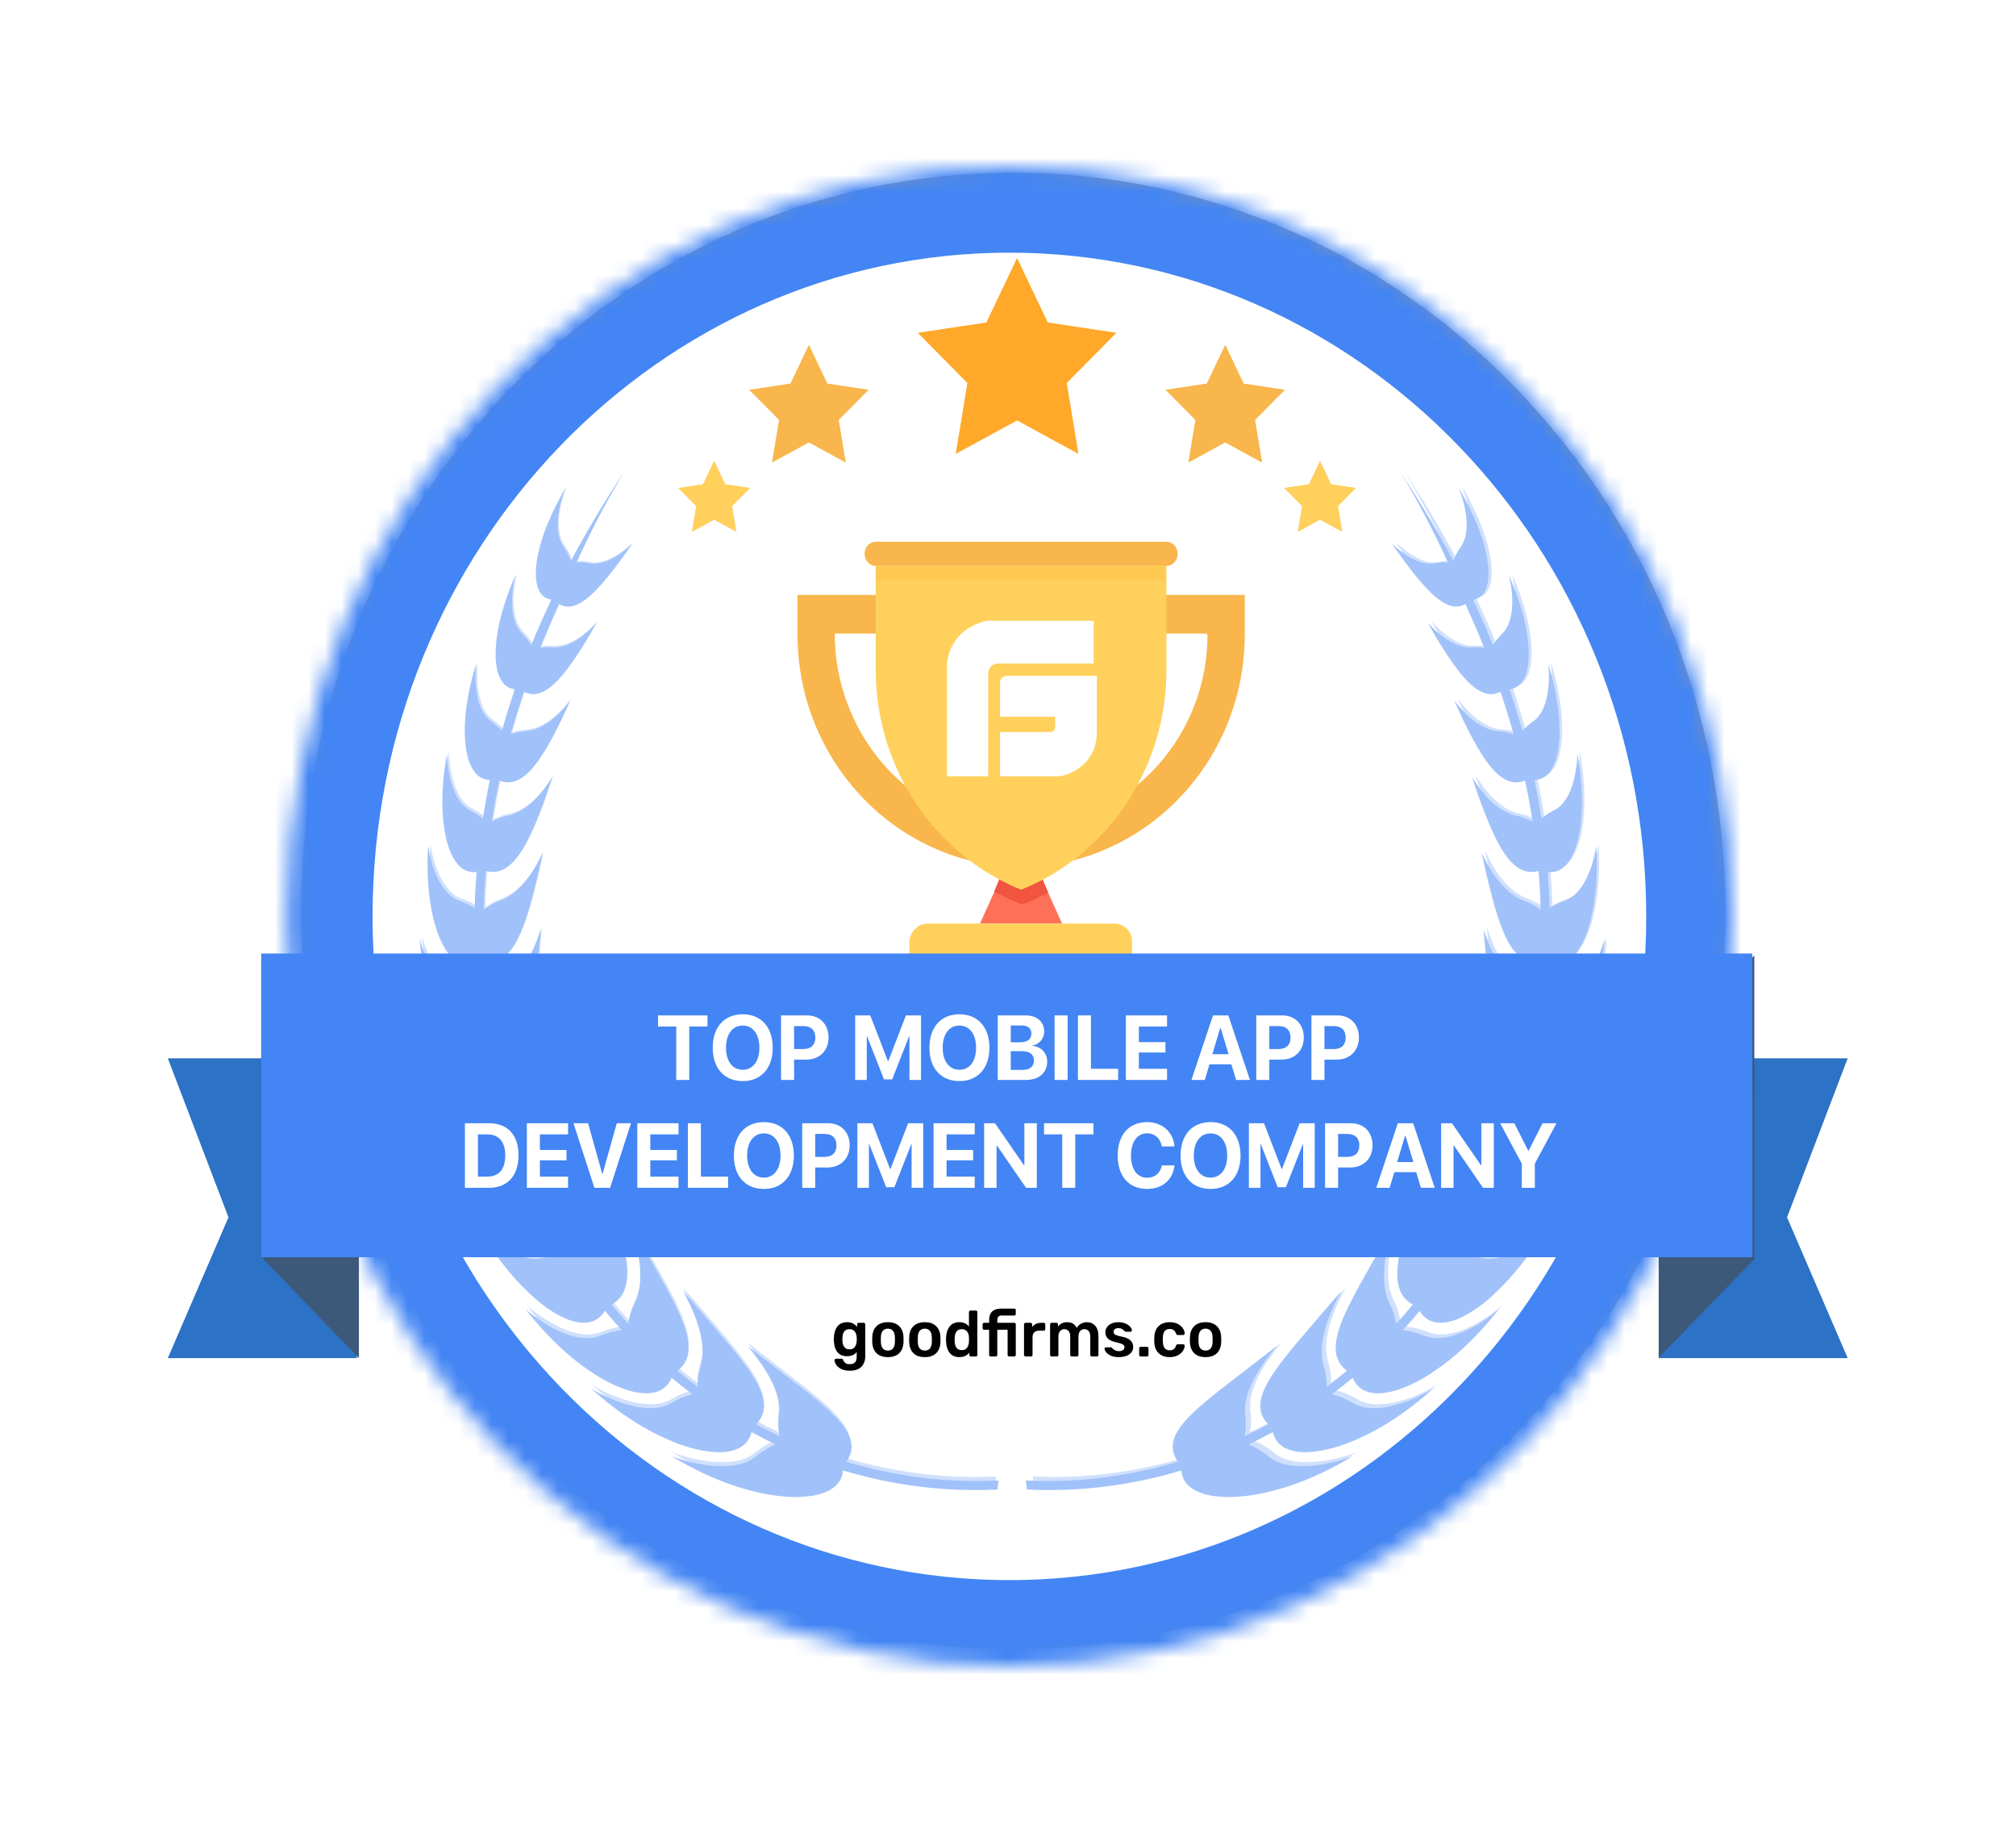
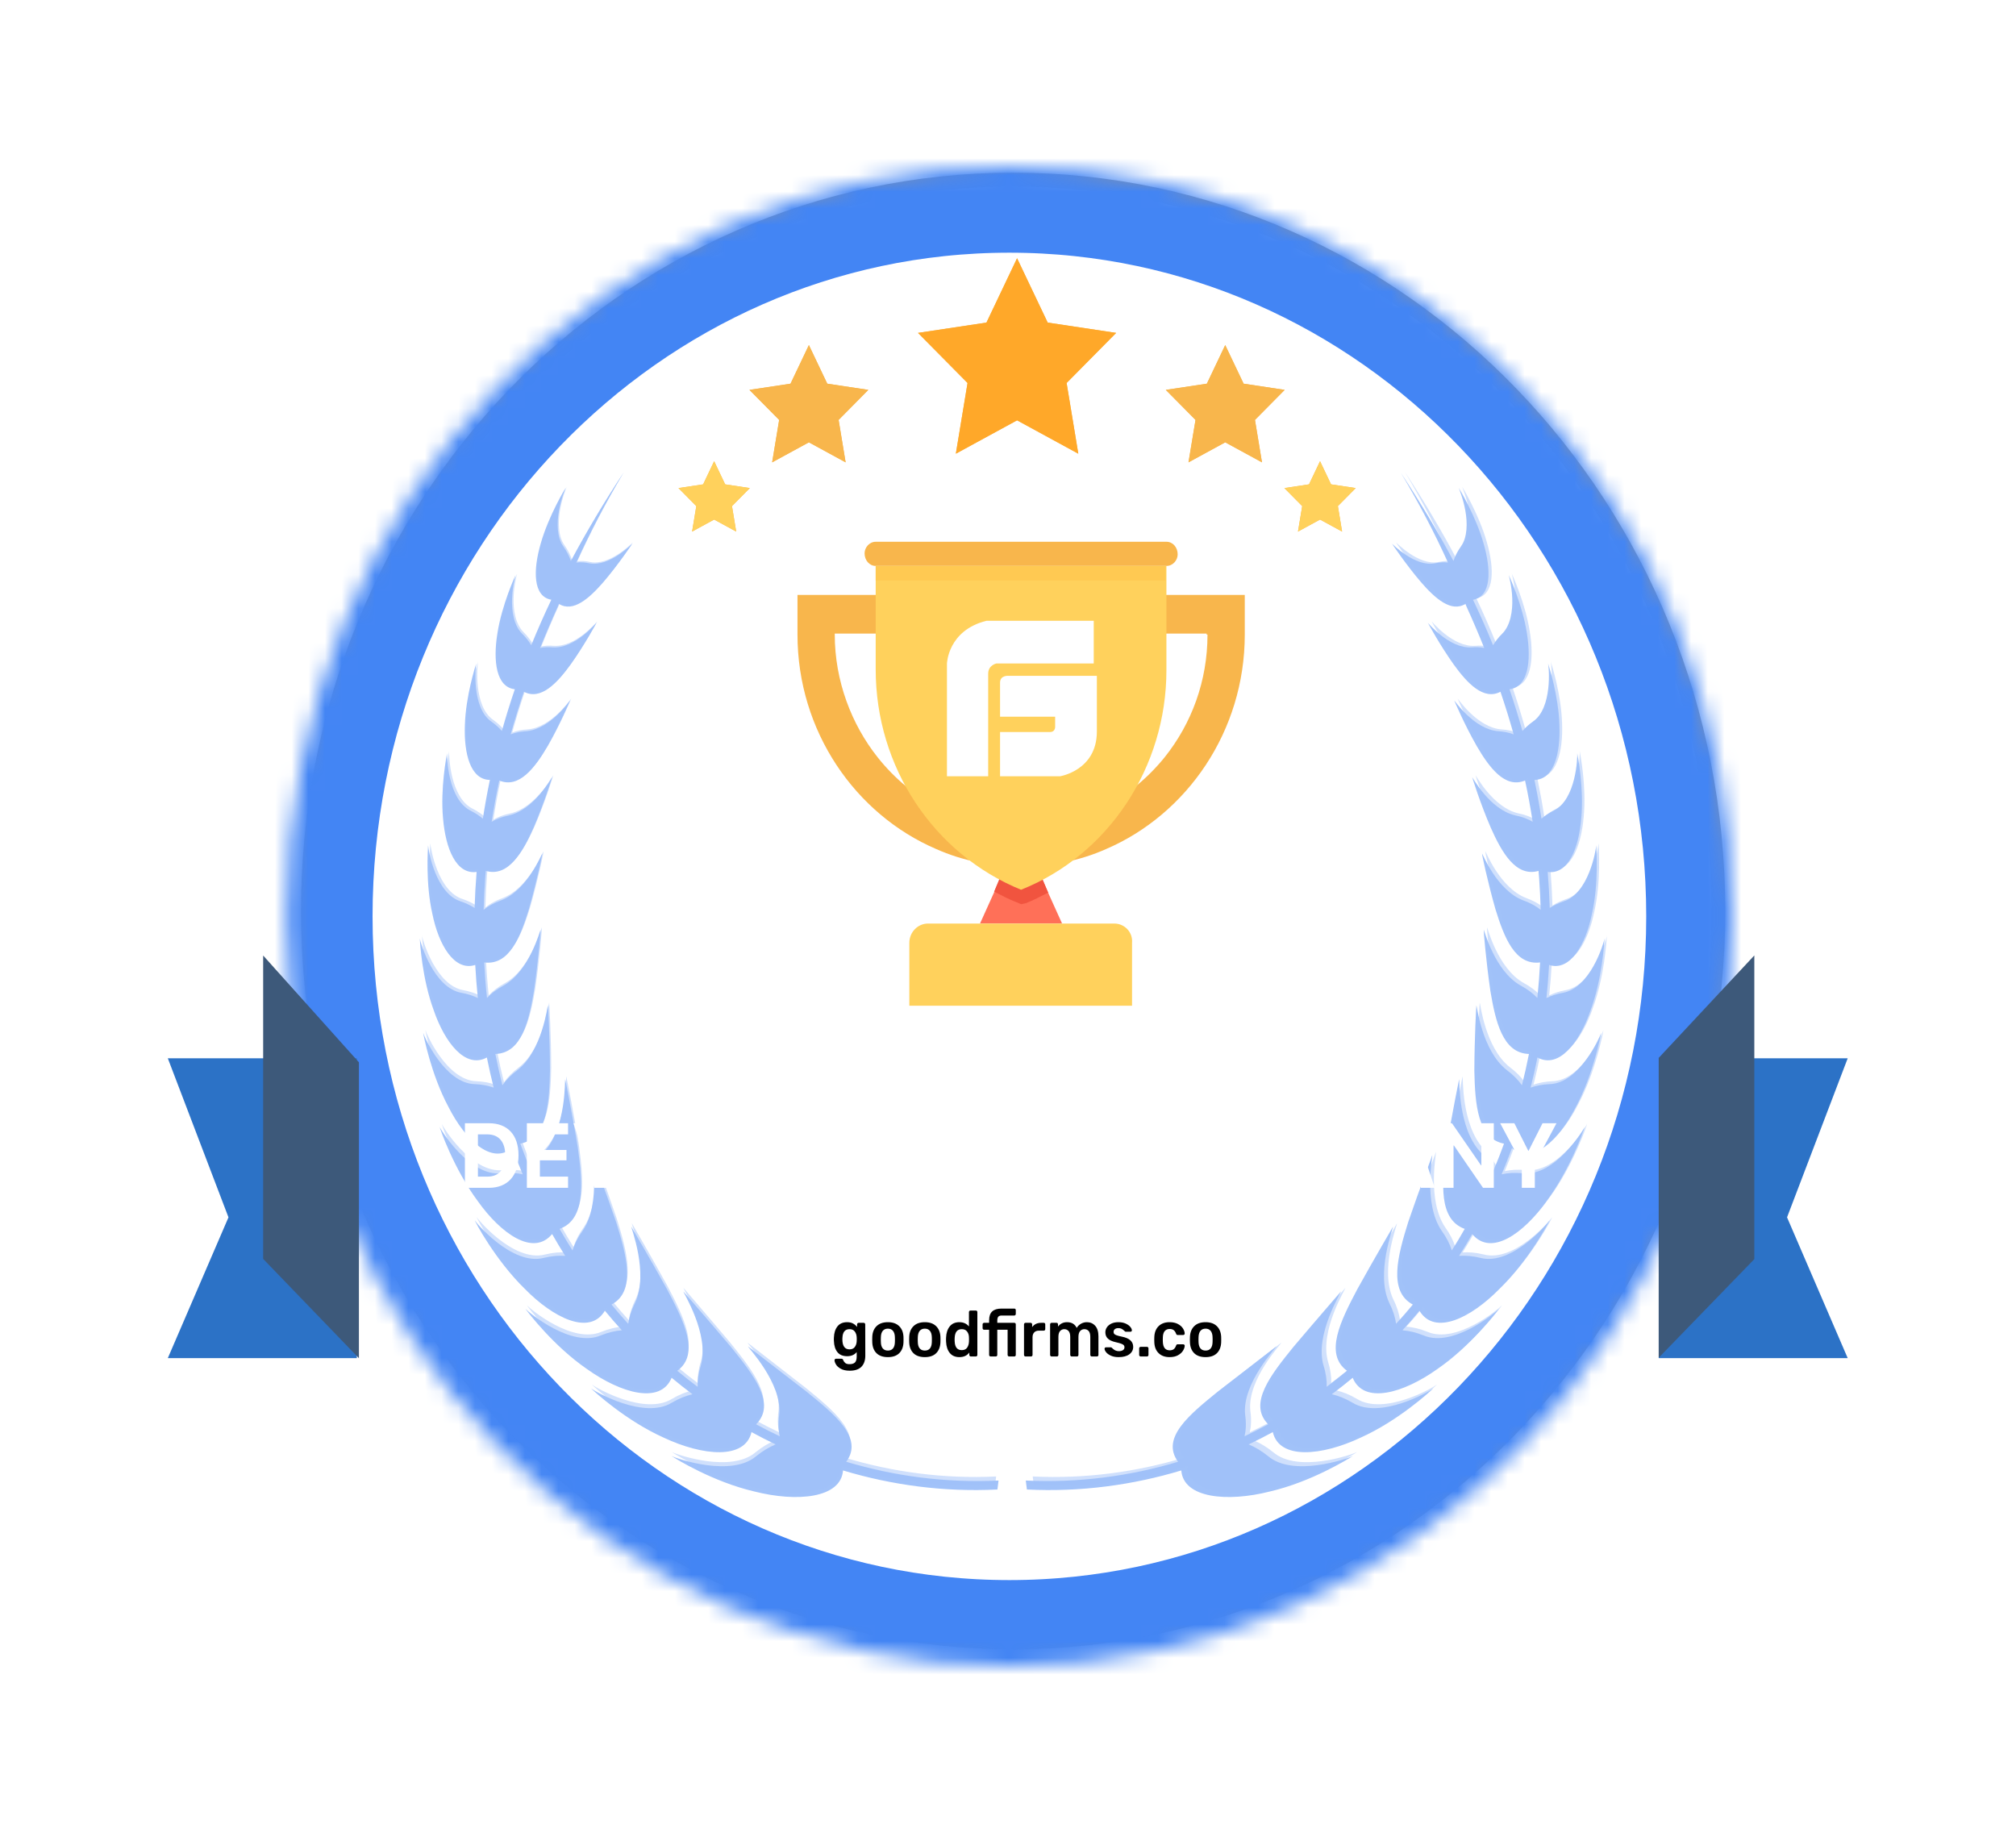
<svg xmlns="http://www.w3.org/2000/svg" width="121" height="110" viewBox="0 0 121 110" fill="none">
  <g filter="url(#filter0_d_1327_6591)">
    <path fill-rule="evenodd" clip-rule="evenodd" d="M55.808 93.572C79.182 93.572 98.132 73.919 98.132 49.677C98.132 25.434 79.182 5.781 55.808 5.781C32.434 5.781 13.484 25.434 13.484 49.677C13.484 73.919 32.434 93.572 55.808 93.572Z" fill="white" stroke="#979797" stroke-width="0.833" />
    <path fill-rule="evenodd" clip-rule="evenodd" d="M55.541 91.74C77.737 91.74 95.731 73.078 95.731 50.057C95.731 27.037 77.737 8.375 55.541 8.375C33.345 8.375 15.352 27.037 15.352 50.057C15.352 73.078 33.345 91.74 55.541 91.74Z" stroke="#4385F4" stroke-width="1.667" stroke-dasharray="2.5 2.5" />
    <mask id="mask0_1327_6591" style="mask-type:alpha" maskUnits="userSpaceOnUse" x="12" y="5" width="87" height="90">
      <path d="M12.195 50C12.195 74.853 31.621 95 55.584 95C79.546 95 98.972 74.853 98.972 50C98.972 25.147 79.546 5 55.584 5C31.621 5 12.195 25.147 12.195 50Z" fill="white" />
    </mask>
    <g mask="url(#mask0_1327_6591)">
      <path fill-rule="evenodd" clip-rule="evenodd" d="M55.584 95C79.547 95 98.972 74.853 98.972 50C98.972 25.147 79.547 5 55.584 5C31.621 5 12.195 25.147 12.195 50C12.195 74.853 31.621 95 55.584 95V95Z" stroke="#4385F4" stroke-width="10.332" />
    </g>
    <path fill-rule="evenodd" clip-rule="evenodd" d="M58.744 50.425H53.822L54.661 48.568L55.388 46.828H57.178L57.905 48.568L58.744 50.425Z" fill="#FF7058" />
    <path fill-rule="evenodd" clip-rule="evenodd" d="M61.882 50.43H50.697C50.082 50.43 49.578 50.951 49.578 51.589V55.36H62.945V51.589C63.001 50.951 62.498 50.43 61.882 50.43Z" fill="#FFD15C" />
    <path fill-rule="evenodd" clip-rule="evenodd" d="M57.912 48.571C57.464 48.804 57.017 49.035 56.569 49.21L56.29 49.268L56.011 49.152C55.562 48.977 55.115 48.746 54.668 48.513L55.395 46.773H57.129L57.912 48.571Z" fill="#F1543F" />
    <path fill-rule="evenodd" clip-rule="evenodd" d="M67.474 33.084C67.474 35.868 66.523 38.421 64.901 40.451C62.832 43.003 59.756 44.686 56.288 44.686C52.821 44.686 49.744 43.062 47.675 40.451C46.109 38.479 45.102 35.868 45.102 33.084V33.026H67.418V33.084H67.474ZM42.865 30.706V33.084C42.865 38.885 46.333 43.874 51.199 45.962C52.764 46.658 54.498 47.006 56.288 47.006C58.078 47.006 59.812 46.658 61.378 45.962C66.243 43.874 69.711 38.885 69.711 33.084V30.706H42.865ZM65.013 27.516H47.563C47.172 27.516 46.892 27.864 46.892 28.212C46.892 28.618 47.172 28.966 47.563 28.966H65.013C65.404 28.966 65.684 28.618 65.684 28.27C65.684 27.864 65.404 27.516 65.013 27.516Z" fill="#F8B64C" />
    <path fill-rule="evenodd" clip-rule="evenodd" d="M65.008 28.969V35.233C65.008 41.034 61.541 46.313 56.283 48.401C51.026 46.255 47.559 41.034 47.559 35.176V28.969H65.008Z" fill="#FFD15C" />
    <path fill-rule="evenodd" clip-rule="evenodd" d="M47.559 29.839H64.953V28.969H47.559V29.839Z" fill="#FFC952" />
    <path fill-rule="evenodd" clip-rule="evenodd" d="M60.646 32.258H54.212C51.885 32.831 51.836 34.831 51.836 34.831V41.589H54.311V35.436C54.311 34.913 54.806 34.821 54.806 34.821H60.646V32.258ZM55.524 35.564C55.524 35.564 55.023 35.513 55.023 35.973V38.015H58.329V38.628C58.329 38.628 58.339 38.934 58.028 38.934H55.023V41.589H58.629C58.629 41.589 60.814 41.242 60.834 38.934V35.564H55.524Z" fill="white" />
    <g opacity="0.5">
      <path fill-rule="evenodd" clip-rule="evenodd" d="M23.873 34.848C23.876 34.841 23.878 34.836 23.878 34.836C23.877 34.836 23.875 34.841 23.873 34.848ZM21.83 40.358C21.832 40.35 21.832 40.346 21.833 40.346C21.832 40.346 21.831 40.351 21.83 40.358ZM21.014 45.465C21.015 45.442 21.015 45.43 21.014 45.432C21.012 45.433 21.012 45.444 21.014 45.465ZM20.197 50.962C20.196 50.948 20.196 50.941 20.196 50.943C20.195 50.943 20.195 50.95 20.197 50.962ZM20.605 56.885C20.604 56.879 20.604 56.875 20.605 56.876C20.604 56.877 20.604 56.88 20.605 56.885ZM21.422 62.389C21.422 62.388 21.421 62.386 21.422 62.386C21.421 62.387 21.421 62.388 21.422 62.389ZM26.751 73.006C26.74 72.99 26.734 72.983 26.734 72.983C26.732 72.984 26.739 72.993 26.751 73.006ZM30.846 78.092C30.829 78.077 30.82 78.069 30.821 78.069C30.82 78.071 30.828 78.079 30.846 78.092ZM35.35 82.329C35.327 82.315 35.316 82.307 35.316 82.307C35.314 82.31 35.326 82.318 35.35 82.329Z" fill="#4385F4" />
      <path fill-rule="evenodd" clip-rule="evenodd" d="M54.932 83.859C51.754 84.011 48.672 83.594 45.79 82.732C46.851 81.308 45.097 79.894 43.417 78.53C41.658 77.172 39.896 75.814 39.895 75.81C39.857 75.842 41.969 78.019 41.766 79.915C41.696 80.402 41.715 80.829 41.8 81.201C41.319 80.974 40.845 80.734 40.38 80.483C41.616 79.258 40.216 77.506 38.874 75.844C37.453 74.166 36.02 72.519 36.019 72.515C35.978 72.538 37.595 75.074 37.066 76.942C36.915 77.415 36.857 77.846 36.872 78.233C36.455 77.922 36.047 77.603 35.651 77.273C37.04 76.259 36.026 74.259 35.039 72.384C33.983 70.477 32.892 68.626 32.891 68.623C32.851 68.636 33.955 71.407 33.119 73.189C32.889 73.64 32.759 74.062 32.706 74.453C32.361 74.075 32.026 73.689 31.703 73.297C33.189 72.505 32.609 70.364 31.978 68.341C31.277 66.282 30.524 64.349 30.532 64.32C30.493 64.324 31.094 67.215 29.977 68.859C29.678 69.27 29.479 69.669 29.361 70.048C29.093 69.623 28.835 69.192 28.587 68.756C30.17 68.186 29.967 65.991 29.686 63.914C29.345 61.791 28.924 59.793 28.924 59.77C28.888 59.768 29.013 62.68 27.648 64.139C27.288 64.501 27.029 64.865 26.85 65.222C26.726 64.927 26.605 64.631 26.49 64.333C26.4 64.103 26.314 63.872 26.23 63.64C27.823 63.333 27.966 61.254 28.01 59.279C28.004 57.264 27.895 55.359 27.886 55.34C27.856 55.332 27.565 58.044 26.069 59.218C25.673 59.511 25.373 59.822 25.153 60.135C24.996 59.511 24.856 58.885 24.732 58.257C26.313 58.212 26.74 56.296 27.049 54.462C27.316 52.6 27.462 50.823 27.446 50.803C27.421 50.794 26.802 53.261 25.237 54.146C24.812 54.372 24.481 54.627 24.229 54.896C24.154 54.186 24.099 53.474 24.063 52.764C25.578 52.952 26.223 51.239 26.741 49.574C27.218 47.89 27.567 46.254 27.544 46.231C27.524 46.222 26.66 48.432 25.08 49.036C24.646 49.19 24.3 49.385 24.028 49.606C24.045 48.973 24.076 48.341 24.121 47.713C24.131 47.564 24.144 47.416 24.156 47.269C25.522 47.662 26.373 46.139 27.026 44.673C27.668 43.188 28.139 41.651 28.14 41.646C28.123 41.637 27.081 43.6 25.538 43.942C25.125 44.025 24.785 44.157 24.509 44.32C24.637 43.492 24.789 42.667 24.965 41.845C26.166 42.348 27.114 41.065 27.863 39.783C28.616 38.468 29.215 37.047 29.217 37.041C29.201 37.035 28.032 38.778 26.569 38.887C26.213 38.908 25.908 38.974 25.649 39.075C25.889 38.222 26.153 37.37 26.443 36.518C27.46 37.053 28.44 35.997 29.244 34.888C30.077 33.721 30.794 32.393 30.796 32.387C30.782 32.383 29.512 33.945 28.164 33.855C27.887 33.831 27.639 33.846 27.416 33.89C27.748 33.063 28.103 32.235 28.481 31.405C28.501 31.351 28.523 31.296 28.545 31.242C29.39 31.781 30.367 30.915 31.207 29.946C32.105 28.899 32.945 27.642 32.949 27.635C32.933 27.635 31.568 29.057 30.359 28.806C30.077 28.744 29.821 28.734 29.592 28.763C30.391 27.003 31.32 25.216 32.412 23.391C31.235 25.178 30.19 26.932 29.264 28.667C29.172 28.389 29.026 28.095 28.81 27.79C28.422 27.252 28.415 26.381 28.552 25.64C28.681 24.899 28.952 24.288 28.944 24.287C28.943 24.286 27.929 25.944 27.458 27.607C26.98 29.246 26.993 30.804 28.089 30.996C27.655 31.908 27.255 32.817 26.885 33.725C26.751 33.499 26.573 33.267 26.34 33.034C25.84 32.544 25.704 31.671 25.735 30.915C25.758 30.161 25.949 29.522 25.941 29.522C25.941 29.52 25.119 31.285 24.852 33.026C24.584 34.69 24.784 36.239 25.899 36.368C25.616 37.2 25.357 38.034 25.122 38.872C24.958 38.682 24.753 38.494 24.5 38.313C23.301 37.497 23.539 35.014 23.583 34.825C23.53 34.983 22.954 36.781 22.902 38.522C22.837 40.236 23.237 41.796 24.403 41.809C24.401 41.815 24.4 41.822 24.398 41.828C24.24 42.593 24.1 43.362 23.981 44.136C23.785 43.969 23.549 43.81 23.264 43.664C21.885 42.997 21.813 40.408 21.835 40.213C21.8 40.377 21.423 42.306 21.592 44.128C21.744 45.918 22.372 47.5 23.605 47.332C23.548 48.051 23.507 48.771 23.485 49.494C23.252 49.344 22.976 49.209 22.648 49.098C21.149 48.62 20.717 46.059 20.694 45.736C20.68 46.014 20.539 48.036 20.95 49.845C21.322 51.694 22.263 53.322 23.524 52.914C23.559 53.576 23.611 54.238 23.68 54.9C23.405 54.766 23.082 54.658 22.702 54.587C21.038 54.304 20.239 51.591 20.195 51.329C20.207 51.561 20.335 53.752 21.033 55.638C21.692 57.564 22.936 59.174 24.221 58.468C24.343 59.072 24.479 59.675 24.631 60.276C24.308 60.161 23.931 60.087 23.493 60.067C21.678 60.017 20.438 57.165 20.4 56.99C20.418 57.142 20.875 59.496 21.914 61.431C22.913 63.402 24.501 64.947 25.75 63.898C25.944 64.429 26.152 64.957 26.373 65.48C26.004 65.398 25.581 65.371 25.098 65.416C23.167 65.638 21.407 62.737 21.387 62.628C21.387 62.699 22.245 65.168 23.675 67.087C25.056 69.035 27.006 70.431 28.138 69.065C28.39 69.507 28.651 69.944 28.923 70.375C28.541 70.347 28.116 70.381 27.643 70.495C25.718 71.002 23.463 68.263 23.501 68.24C23.451 68.225 24.721 70.626 26.503 72.358C28.203 74.094 30.394 75.19 31.304 73.668C31.633 74.066 31.973 74.457 32.324 74.841C31.934 74.871 31.511 74.967 31.055 75.15C29.299 75.9 26.765 73.802 26.535 73.552C26.711 73.794 28.24 75.797 30.222 77.162C32.274 78.629 34.647 79.303 35.311 77.691C35.718 78.03 36.134 78.36 36.561 78.679C36.168 78.771 35.753 78.934 35.321 79.187C33.676 80.201 30.767 78.553 30.473 78.329C30.704 78.551 32.588 80.277 34.833 81.283C37.172 82.385 39.714 82.624 40.106 80.952C40.58 81.211 41.062 81.457 41.552 81.69C41.17 81.85 40.779 82.079 40.386 82.396C38.894 83.667 35.664 82.566 35.299 82.384C35.59 82.574 37.802 83.938 40.264 84.513C42.838 85.17 45.474 84.921 45.599 83.253C48.519 84.133 51.64 84.558 54.865 84.397L54.932 83.859ZM88.039 34.847C88.036 34.839 88.035 34.835 88.035 34.835C88.036 34.835 88.037 34.84 88.039 34.847ZM89.672 40.356C89.671 40.349 89.669 40.344 89.669 40.345C89.671 40.345 89.671 40.349 89.672 40.356ZM90.897 45.463C90.895 45.441 90.895 45.429 90.896 45.431C90.898 45.431 90.898 45.443 90.897 45.463ZM91.304 50.961C91.305 50.947 91.305 50.94 91.305 50.941C91.306 50.942 91.306 50.948 91.304 50.961ZM91.304 56.883C91.305 56.877 91.305 56.874 91.305 56.875C91.305 56.875 91.305 56.878 91.304 56.883ZM90.079 62.388C90.079 62.387 90.079 62.385 90.078 62.385C90.079 62.385 90.079 62.386 90.079 62.388ZM85.174 73.005C85.186 72.989 85.191 72.981 85.191 72.981C85.193 72.983 85.186 72.991 85.174 73.005ZM81.087 78.091C81.104 78.076 81.113 78.067 81.112 78.067C81.114 78.07 81.105 78.078 81.087 78.091ZM76.592 82.328C76.614 82.314 76.626 82.306 76.625 82.306C76.627 82.309 76.616 82.316 76.592 82.328Z" fill="#4385F4" />
      <path fill-rule="evenodd" clip-rule="evenodd" d="M56.567 83.859C59.745 84.011 62.827 83.594 65.709 82.732C64.649 81.308 66.403 79.894 68.082 78.53C69.842 77.172 71.603 75.814 71.604 75.81C71.643 75.842 69.531 78.019 69.734 79.915C69.804 80.402 69.785 80.829 69.7 81.201C70.18 80.974 70.654 80.734 71.119 80.483C69.884 79.258 71.283 77.506 72.626 75.844C74.046 74.166 75.48 72.519 75.481 72.515C75.522 72.538 73.905 75.074 74.433 76.942C74.585 77.415 74.642 77.846 74.627 78.233C75.044 77.922 75.453 77.603 75.849 77.273C74.46 76.259 75.473 74.259 76.461 72.384C77.517 70.477 78.607 68.626 78.608 68.623C78.649 68.636 77.545 71.407 78.38 73.189C78.61 73.64 78.74 74.062 78.793 74.453C79.138 74.075 79.473 73.689 79.797 73.297C78.311 72.505 78.89 70.364 79.522 68.341C80.222 66.282 80.975 64.349 80.968 64.32C81.006 64.324 80.405 67.215 81.523 68.859C81.822 69.27 82.02 69.669 82.138 70.048C82.407 69.623 82.665 69.192 82.912 68.756C81.33 68.186 81.533 65.991 81.813 63.914C82.155 61.791 82.576 59.793 82.576 59.77C82.612 59.768 82.487 62.68 83.852 64.139C84.211 64.501 84.471 64.865 84.649 65.222C84.774 64.927 84.894 64.631 85.01 64.333C85.099 64.103 85.185 63.872 85.27 63.64C83.677 63.333 83.533 61.254 83.49 59.279C83.496 57.264 83.605 55.359 83.614 55.34C83.644 55.332 83.934 58.044 85.43 59.218C85.826 59.511 86.126 59.822 86.346 60.135C86.504 59.511 86.643 58.885 86.767 58.257C85.187 58.212 84.759 56.296 84.45 54.462C84.184 52.6 84.037 50.823 84.054 50.803C84.079 50.794 84.697 53.261 86.263 54.146C86.687 54.372 87.018 54.627 87.271 54.896C87.345 54.186 87.4 53.474 87.436 52.764C85.921 52.952 85.276 51.239 84.758 49.574C84.281 47.89 83.932 46.254 83.955 46.231C83.976 46.222 84.84 48.432 86.419 49.036C86.853 49.19 87.199 49.385 87.472 49.606C87.455 48.973 87.424 48.341 87.379 47.713C87.368 47.564 87.355 47.416 87.343 47.269C85.978 47.662 85.126 46.139 84.474 44.673C83.832 43.188 83.36 41.651 83.36 41.646C83.377 41.637 84.418 43.6 85.961 43.942C86.374 44.025 86.714 44.157 86.991 44.32C86.863 43.492 86.711 42.667 86.534 41.845C85.334 42.348 84.386 41.065 83.637 39.783C82.884 38.468 82.284 37.047 82.283 37.041C82.299 37.035 83.468 38.778 84.931 38.887C85.287 38.908 85.592 38.974 85.85 39.075C85.611 38.222 85.347 37.37 85.057 36.518C84.039 37.053 83.059 35.997 82.256 34.888C81.423 33.721 80.706 32.393 80.703 32.387C80.718 32.383 81.987 33.945 83.336 33.855C83.613 33.831 83.861 33.846 84.083 33.89C83.751 33.063 83.397 32.235 83.019 31.405C82.998 31.351 82.976 31.296 82.955 31.242C82.109 31.781 81.133 30.915 80.293 29.946C79.394 28.899 78.555 27.642 78.55 27.635C78.567 27.635 79.932 29.057 81.14 28.806C81.422 28.744 81.678 28.734 81.907 28.763C81.108 27.003 80.179 25.216 79.088 23.391C80.264 25.178 81.31 26.932 82.236 28.667C82.328 28.389 82.473 28.095 82.689 27.79C83.077 27.252 83.084 26.381 82.948 25.64C82.819 24.899 82.547 24.288 82.555 24.287C82.556 24.286 83.571 25.944 84.041 27.607C84.519 29.246 84.507 30.804 83.41 30.996C83.844 31.908 84.245 32.817 84.614 33.725C84.748 33.499 84.926 33.267 85.16 33.034C85.659 32.544 85.795 31.671 85.765 30.915C85.741 30.161 85.551 29.522 85.559 29.522C85.559 29.52 86.381 31.285 86.648 33.026C86.916 34.69 86.715 36.239 85.6 36.368C85.884 37.2 86.142 38.034 86.377 38.872C86.541 38.682 86.747 38.494 86.999 38.313C88.199 37.497 87.961 35.014 87.917 34.825C87.969 34.983 88.545 36.781 88.597 38.522C88.663 40.236 88.262 41.796 87.097 41.809C87.099 41.815 87.1 41.822 87.101 41.828C87.26 42.593 87.399 43.362 87.519 44.136C87.714 43.969 87.951 43.81 88.235 43.664C89.614 42.997 89.686 40.408 89.665 40.213C89.7 40.377 90.077 42.306 89.907 44.128C89.756 45.918 89.128 47.5 87.894 47.332C87.952 48.051 87.993 48.771 88.015 49.494C88.247 49.344 88.524 49.209 88.851 49.098C90.35 48.62 90.782 46.059 90.806 45.736C90.819 46.014 90.96 48.036 90.549 49.845C90.177 51.694 89.236 53.322 87.976 52.914C87.94 53.576 87.888 54.238 87.819 54.9C88.094 54.766 88.418 54.658 88.798 54.587C90.462 54.304 91.26 51.591 91.304 51.329C91.292 51.561 91.164 53.752 90.467 55.638C89.807 57.564 88.564 59.174 87.278 58.468C87.157 59.072 87.02 59.675 86.868 60.276C87.191 60.161 87.569 60.087 88.006 60.067C89.821 60.017 91.061 57.165 91.099 56.99C91.081 57.142 90.624 59.496 89.586 61.431C88.587 63.402 86.998 64.947 85.75 63.898C85.555 64.429 85.348 64.957 85.127 65.48C85.496 65.398 85.919 65.371 86.401 65.416C88.333 65.638 90.093 62.737 90.112 62.628C90.113 62.699 89.255 65.168 87.824 67.087C86.444 69.035 84.493 70.431 83.361 69.065C83.11 69.507 82.849 69.944 82.576 70.375C82.958 70.347 83.384 70.381 83.856 70.495C85.781 71.002 88.037 68.263 87.998 68.24C88.049 68.225 86.779 70.626 84.997 72.358C83.297 74.094 81.106 75.19 80.195 73.668C79.866 74.066 79.527 74.457 79.176 74.841C79.566 74.871 79.989 74.967 80.444 75.15C82.2 75.9 84.735 73.802 84.965 73.552C84.789 73.794 83.259 75.797 81.278 77.162C79.226 78.629 76.853 79.303 76.188 77.691C75.782 78.03 75.366 78.36 74.938 78.679C75.331 78.771 75.746 78.934 76.178 79.187C77.823 80.201 80.732 78.553 81.027 78.329C80.795 78.551 78.911 80.277 76.667 81.283C74.327 82.385 71.786 82.624 71.394 80.952C70.92 81.211 70.438 81.457 69.947 81.69C70.329 81.85 70.72 82.079 71.113 82.396C72.606 83.667 75.835 82.566 76.201 82.384C75.909 82.574 73.698 83.938 71.235 84.513C68.662 85.17 66.026 84.921 65.901 83.253C62.98 84.133 59.859 84.558 56.634 84.397L56.567 83.859ZM23.694 34.723C23.697 34.715 23.698 34.711 23.698 34.711C23.697 34.711 23.696 34.716 23.694 34.723ZM21.96 40.094C21.962 40.086 21.963 40.081 21.963 40.082C21.962 40.082 21.961 40.087 21.96 40.094ZM20.828 45.6C20.83 45.577 20.83 45.565 20.829 45.567C20.827 45.567 20.827 45.579 20.828 45.6ZM20.334 51.177C20.333 51.163 20.333 51.155 20.333 51.157C20.331 51.157 20.332 51.164 20.334 51.177ZM20.537 56.821C20.536 56.815 20.536 56.811 20.537 56.812C20.536 56.812 20.536 56.816 20.537 56.821ZM21.517 62.441C21.517 62.44 21.516 62.438 21.517 62.438C21.516 62.439 21.516 62.44 21.517 62.441ZM26.622 73.333C26.611 73.317 26.605 73.309 26.606 73.309C26.604 73.311 26.61 73.319 26.622 73.333ZM30.528 78.095C30.512 78.08 30.503 78.071 30.503 78.071C30.502 78.073 30.511 78.082 30.528 78.095ZM35.316 82.138C35.293 82.124 35.282 82.115 35.282 82.115C35.28 82.119 35.292 82.126 35.316 82.138Z" fill="#4385F4" />
      <path opacity="0.5" fill-rule="evenodd" clip-rule="evenodd" d="M54.789 83.615C51.636 83.766 48.579 83.35 45.72 82.491C46.772 81.071 45.032 79.661 43.367 78.301C41.621 76.948 39.874 75.594 39.873 75.589C39.835 75.621 41.93 77.791 41.728 79.682C41.659 80.168 41.678 80.593 41.762 80.964C41.285 80.737 40.815 80.499 40.354 80.248C41.58 79.027 40.191 77.281 38.86 75.623C37.45 73.95 36.029 72.308 36.028 72.305C35.987 72.327 37.591 74.855 37.067 76.718C36.916 77.19 36.86 77.619 36.874 78.005C36.46 77.695 36.056 77.377 35.663 77.048C37.04 76.037 36.035 74.043 35.056 72.173C34.008 70.272 32.926 68.427 32.926 68.424C32.885 68.437 33.98 71.2 33.151 72.977C32.924 73.425 32.794 73.847 32.742 74.237C32.4 73.859 32.068 73.475 31.747 73.084C33.221 72.294 32.646 70.16 32.019 68.143C31.325 66.091 30.578 64.162 30.585 64.133C30.547 64.138 31.143 67.02 30.034 68.659C29.738 69.069 29.541 69.467 29.424 69.845C29.158 69.421 28.902 68.992 28.656 68.557C30.226 67.989 30.025 65.799 29.746 63.729C29.408 61.613 28.99 59.621 28.99 59.598C28.954 59.596 29.079 62.499 27.724 63.953C27.368 64.314 27.111 64.678 26.933 65.034C26.81 64.739 26.69 64.444 26.576 64.147C26.487 63.918 26.401 63.687 26.318 63.456C27.898 63.15 28.04 61.077 28.083 59.108C28.077 57.1 27.97 55.2 27.961 55.181C27.931 55.173 27.642 57.877 26.159 59.047C25.765 59.34 25.468 59.649 25.249 59.961C25.094 59.339 24.955 58.715 24.832 58.089C26.4 58.044 26.824 56.135 27.131 54.305C27.395 52.45 27.541 50.677 27.524 50.658C27.499 50.648 26.886 53.109 25.333 53.99C24.912 54.216 24.583 54.47 24.333 54.739C24.259 54.031 24.204 53.321 24.169 52.612C25.672 52.8 26.311 51.092 26.825 49.432C27.298 47.754 27.645 46.123 27.622 46.1C27.601 46.09 26.744 48.294 25.177 48.896C24.747 49.05 24.404 49.245 24.134 49.465C24.15 48.833 24.181 48.203 24.226 47.577C24.236 47.429 24.249 47.281 24.261 47.134C25.616 47.527 26.46 46.008 27.107 44.547C27.744 43.066 28.212 41.534 28.212 41.529C28.195 41.52 27.163 43.476 25.632 43.818C25.222 43.901 24.885 44.032 24.611 44.195C24.738 43.369 24.889 42.547 25.063 41.726C26.254 42.228 27.195 40.949 27.938 39.671C28.684 38.36 29.279 36.944 29.28 36.938C29.265 36.931 28.105 38.669 26.654 38.778C26.301 38.799 25.998 38.865 25.742 38.965C25.979 38.114 26.241 37.265 26.529 36.416C27.538 36.95 28.511 35.897 29.307 34.79C30.134 33.627 30.845 32.304 30.848 32.297C30.833 32.294 29.573 33.85 28.236 33.761C27.962 33.737 27.715 33.752 27.495 33.796C27.824 32.971 28.176 32.146 28.551 31.318C28.571 31.264 28.593 31.21 28.614 31.156C29.453 31.693 30.421 30.829 31.255 29.863C32.146 28.82 32.978 27.566 32.983 27.559C32.967 27.559 31.613 28.977 30.414 28.728C30.134 28.665 29.88 28.655 29.653 28.685C30.446 26.93 31.367 25.148 32.45 23.328C31.283 25.11 30.246 26.858 29.327 28.589C29.236 28.311 29.092 28.018 28.877 27.714C28.492 27.178 28.486 26.309 28.621 25.57C28.749 24.832 29.018 24.223 29.01 24.221C29.009 24.22 28.003 25.874 27.536 27.531C27.062 29.166 27.075 30.719 28.162 30.911C27.732 31.82 27.334 32.726 26.968 33.632C26.835 33.406 26.659 33.174 26.427 32.942C25.931 32.454 25.796 31.584 25.827 30.83C25.85 30.078 26.039 29.441 26.031 29.441C26.031 29.439 25.216 31.199 24.951 32.935C24.685 34.593 24.884 36.138 25.99 36.266C25.709 37.096 25.452 37.928 25.219 38.763C25.056 38.574 24.852 38.386 24.602 38.205C23.412 37.392 23.648 34.916 23.692 34.728C23.64 34.885 23.069 36.678 23.017 38.414C22.952 40.122 23.349 41.678 24.505 41.691C24.504 41.697 24.503 41.704 24.501 41.71C24.344 42.472 24.206 43.239 24.087 44.01C23.893 43.844 23.658 43.686 23.376 43.541C22.008 42.875 21.937 40.294 21.958 40.099C21.924 40.264 21.549 42.186 21.718 44.003C21.868 45.788 22.491 47.365 23.715 47.197C23.657 47.914 23.617 48.632 23.595 49.352C23.364 49.203 23.09 49.069 22.765 48.958C21.278 48.482 20.85 45.928 20.827 45.606C20.813 45.883 20.673 47.899 21.081 49.703C21.45 51.546 22.383 53.169 23.634 52.762C23.669 53.423 23.72 54.083 23.789 54.743C23.516 54.608 23.195 54.501 22.818 54.43C21.168 54.148 20.375 51.443 20.332 51.183C20.344 51.414 20.471 53.598 21.163 55.478C21.817 57.398 23.051 59.003 24.326 58.3C24.446 58.902 24.581 59.503 24.732 60.102C24.412 59.987 24.038 59.913 23.603 59.894C21.803 59.843 20.573 57 20.535 56.826C20.553 56.977 21.007 59.324 22.037 61.254C23.028 63.219 24.603 64.759 25.841 63.714C26.035 64.243 26.241 64.769 26.46 65.29C26.094 65.209 25.674 65.181 25.195 65.227C23.279 65.448 21.534 62.556 21.515 62.447C21.514 62.517 22.365 64.98 23.784 66.893C25.153 68.834 27.088 70.227 28.211 68.865C28.46 69.305 28.719 69.741 28.99 70.17C28.611 70.143 28.189 70.176 27.72 70.291C25.81 70.796 23.573 68.065 23.611 68.042C23.561 68.027 24.821 70.421 26.588 72.147C28.275 73.878 30.448 74.971 31.351 73.454C31.677 73.851 32.014 74.24 32.362 74.623C31.976 74.653 31.556 74.749 31.104 74.931C29.363 75.679 26.849 73.588 26.62 73.339C26.795 73.579 28.312 75.576 30.278 76.937C32.313 78.399 34.667 79.072 35.326 77.465C35.729 77.803 36.142 78.131 36.566 78.449C36.176 78.541 35.764 78.704 35.336 78.956C33.704 79.967 30.819 78.324 30.526 78.101C30.756 78.322 32.625 80.043 34.851 81.046C37.172 82.144 39.693 82.383 40.082 80.716C40.552 80.974 41.03 81.22 41.517 81.452C41.138 81.611 40.75 81.839 40.36 82.155C38.88 83.423 35.676 82.325 35.314 82.143C35.603 82.333 37.797 83.692 40.239 84.266C42.792 84.921 45.406 84.673 45.531 83.01C48.427 83.888 51.523 84.311 54.722 84.151L54.789 83.615Z" fill="#4385F4" />
      <path fill-rule="evenodd" clip-rule="evenodd" d="M88.079 34.724C88.076 34.716 88.074 34.711 88.074 34.711C88.076 34.711 88.077 34.716 88.079 34.724ZM89.813 40.094C89.811 40.087 89.81 40.082 89.81 40.082C89.811 40.082 89.812 40.087 89.813 40.094ZM90.944 45.6C90.943 45.577 90.943 45.565 90.944 45.567C90.946 45.568 90.946 45.579 90.944 45.6ZM91.439 51.177C91.44 51.163 91.44 51.156 91.44 51.157C91.441 51.158 91.441 51.165 91.439 51.177ZM91.236 56.821C91.237 56.815 91.237 56.812 91.236 56.812C91.237 56.813 91.237 56.816 91.236 56.821ZM90.256 62.442C90.256 62.44 90.257 62.438 90.256 62.439C90.257 62.439 90.257 62.44 90.256 62.442ZM85.15 73.334C85.162 73.317 85.168 73.309 85.167 73.309C85.169 73.311 85.163 73.32 85.15 73.334ZM81.245 78.096C81.261 78.08 81.27 78.071 81.269 78.071C81.27 78.074 81.262 78.082 81.245 78.096ZM76.457 82.139C76.479 82.124 76.491 82.116 76.49 82.116C76.492 82.119 76.481 82.127 76.457 82.139Z" fill="#4385F4" />
      <path opacity="0.5" fill-rule="evenodd" clip-rule="evenodd" d="M56.984 83.615C60.137 83.766 63.194 83.35 66.053 82.491C65.001 81.071 66.741 79.661 68.406 78.301C70.152 76.948 71.899 75.594 71.9 75.589C71.938 75.621 69.843 77.791 70.045 79.682C70.114 80.168 70.095 80.593 70.011 80.964C70.488 80.737 70.958 80.499 71.419 80.248C70.194 79.027 71.581 77.281 72.913 75.623C74.323 73.95 75.745 72.308 75.745 72.305C75.786 72.327 74.182 74.855 74.706 76.718C74.857 77.19 74.913 77.619 74.899 78.005C75.312 77.695 75.717 77.377 76.11 77.048C74.733 76.037 75.738 74.043 76.717 72.173C77.765 70.272 78.847 68.427 78.847 68.424C78.888 68.437 77.793 71.2 78.621 72.977C78.85 73.425 78.979 73.847 79.031 74.237C79.373 73.859 79.705 73.475 80.026 73.084C78.552 72.294 79.127 70.16 79.754 68.143C80.448 66.091 81.195 64.162 81.188 64.133C81.226 64.138 80.63 67.02 81.739 68.659C82.035 69.069 82.232 69.467 82.349 69.845C82.615 69.421 82.871 68.992 83.117 68.557C81.547 67.989 81.749 65.799 82.026 63.729C82.365 61.613 82.783 59.621 82.783 59.598C82.819 59.596 82.695 62.499 84.049 63.953C84.405 64.314 84.663 64.678 84.84 65.034C84.963 64.739 85.083 64.444 85.197 64.147C85.286 63.918 85.372 63.687 85.455 63.456C83.875 63.15 83.733 61.077 83.69 59.108C83.696 57.1 83.803 55.2 83.812 55.181C83.843 55.173 84.131 57.877 85.615 59.047C86.008 59.34 86.305 59.649 86.523 59.961C86.679 59.339 86.818 58.715 86.941 58.089C85.373 58.044 84.949 56.135 84.642 54.305C84.378 52.45 84.233 50.677 84.249 50.658C84.274 50.648 84.887 53.109 86.44 53.99C86.861 54.216 87.19 54.47 87.44 54.739C87.514 54.031 87.568 53.321 87.604 52.612C86.101 52.8 85.462 51.092 84.948 49.432C84.475 47.754 84.128 46.123 84.151 46.1C84.172 46.09 85.029 48.294 86.596 48.896C87.026 49.05 87.369 49.245 87.639 49.465C87.623 48.833 87.592 48.203 87.547 47.577C87.537 47.429 87.524 47.281 87.512 47.134C86.157 47.527 85.313 46.008 84.666 44.547C84.029 43.066 83.561 41.534 83.561 41.529C83.578 41.52 84.611 43.476 86.141 43.818C86.551 43.901 86.888 44.032 87.162 44.195C87.035 43.369 86.885 42.547 86.71 41.726C85.519 42.228 84.578 40.949 83.836 39.671C83.089 38.36 82.494 36.944 82.493 36.938C82.508 36.931 83.668 38.669 85.119 38.778C85.472 38.799 85.775 38.865 86.031 38.965C85.794 38.114 85.532 37.265 85.244 36.416C84.235 36.95 83.263 35.897 82.466 34.79C81.639 33.627 80.928 32.304 80.926 32.297C80.94 32.294 82.2 33.85 83.537 33.761C83.812 33.737 84.058 33.752 84.278 33.796C83.949 32.971 83.597 32.146 83.222 31.318C83.202 31.264 83.18 31.21 83.159 31.156C82.32 31.693 81.352 30.829 80.518 29.863C79.627 28.82 78.795 27.566 78.79 27.559C78.806 27.559 80.16 28.977 81.359 28.728C81.639 28.665 81.893 28.655 82.12 28.685C81.328 26.93 80.406 25.148 79.323 23.328C80.49 25.11 81.527 26.858 82.446 28.589C82.537 28.311 82.681 28.018 82.896 27.714C83.281 27.178 83.287 26.309 83.152 25.57C83.024 24.832 82.755 24.223 82.763 24.221C82.764 24.22 83.77 25.874 84.237 27.531C84.711 29.166 84.698 30.719 83.611 30.911C84.041 31.82 84.439 32.726 84.805 33.632C84.938 33.406 85.114 33.174 85.346 32.942C85.842 32.454 85.977 31.584 85.946 30.83C85.923 30.078 85.734 29.441 85.742 29.441C85.742 29.439 86.557 31.199 86.822 32.935C87.088 34.593 86.889 36.138 85.783 36.266C86.064 37.096 86.321 37.928 86.554 38.763C86.717 38.574 86.921 38.386 87.17 38.205C88.361 37.392 88.125 34.916 88.081 34.728C88.133 34.885 88.704 36.678 88.756 38.414C88.821 40.122 88.424 41.678 87.268 41.691C87.269 41.697 87.271 41.704 87.272 41.71C87.429 42.472 87.568 43.239 87.686 44.01C87.88 43.844 88.115 43.686 88.397 43.541C89.765 42.875 89.836 40.294 89.815 40.099C89.849 40.264 90.224 42.186 90.055 44.003C89.905 45.788 89.282 47.365 88.058 47.197C88.116 47.914 88.156 48.632 88.178 49.352C88.409 49.203 88.683 49.069 89.008 48.958C90.495 48.482 90.923 45.928 90.947 45.606C90.96 45.883 91.1 47.899 90.692 49.703C90.323 51.546 89.39 53.169 88.139 52.762C88.104 53.423 88.053 54.083 87.984 54.743C88.257 54.608 88.578 54.501 88.955 54.43C90.605 54.148 91.398 51.443 91.441 51.183C91.429 51.414 91.302 53.598 90.61 55.478C89.956 57.398 88.722 59.003 87.447 58.3C87.327 58.902 87.191 59.503 87.041 60.102C87.361 59.987 87.735 59.913 88.17 59.894C89.97 59.843 91.2 57 91.238 56.826C91.22 56.977 90.766 59.324 89.736 61.254C88.745 63.219 87.17 64.759 85.932 63.714C85.739 64.243 85.532 64.769 85.314 65.29C85.679 65.209 86.099 65.181 86.578 65.227C88.494 65.448 90.239 62.556 90.258 62.447C90.259 62.517 89.408 64.98 87.989 66.893C86.62 68.834 84.685 70.227 83.562 68.865C83.313 69.305 83.054 69.741 82.784 70.17C83.162 70.143 83.584 70.176 84.053 70.291C85.963 70.796 88.2 68.065 88.162 68.042C88.212 68.027 86.952 70.421 85.185 72.147C83.498 73.878 81.325 74.971 80.422 73.454C80.095 73.851 79.759 74.24 79.411 74.623C79.797 74.653 80.217 74.749 80.669 74.931C82.41 75.679 84.925 73.588 85.153 73.339C84.978 73.579 83.46 75.576 81.495 76.937C79.46 78.399 77.106 79.072 76.447 77.465C76.044 77.803 75.631 78.131 75.207 78.449C75.597 78.541 76.009 78.704 76.437 78.956C78.069 79.967 80.954 78.324 81.247 78.101C81.017 78.322 79.148 80.043 76.922 81.046C74.601 82.144 72.08 82.383 71.691 80.716C71.221 80.974 70.743 81.22 70.257 81.452C70.635 81.611 71.023 81.839 71.413 82.155C72.894 83.423 76.097 82.325 76.459 82.143C76.17 82.333 73.976 83.692 71.534 84.266C68.981 84.921 66.367 84.673 66.243 83.01C63.346 83.888 60.25 84.311 57.051 84.151L56.984 83.615Z" fill="#4385F4" />
    </g>
    <path fill-rule="evenodd" clip-rule="evenodd" d="M45.466 77.153C45.328 77.076 45.231 76.989 45.174 76.89C45.117 76.792 45.088 76.708 45.088 76.638C45.088 76.612 45.097 76.591 45.114 76.574C45.132 76.557 45.153 76.549 45.178 76.549H45.511C45.533 76.549 45.552 76.555 45.568 76.566C45.585 76.578 45.598 76.599 45.608 76.63C45.635 76.698 45.676 76.755 45.731 76.803C45.786 76.851 45.871 76.875 45.985 76.875C46.135 76.875 46.245 76.841 46.314 76.772C46.384 76.703 46.419 76.584 46.419 76.413V76.149C46.284 76.314 46.094 76.397 45.847 76.397C45.588 76.397 45.393 76.316 45.262 76.153C45.131 75.99 45.061 75.767 45.051 75.485L45.047 75.38L45.051 75.275C45.061 74.998 45.132 74.775 45.264 74.607C45.396 74.439 45.59 74.355 45.847 74.355C45.979 74.355 46.095 74.38 46.195 74.432C46.294 74.484 46.377 74.554 46.441 74.642V74.49C46.441 74.462 46.451 74.439 46.469 74.421C46.488 74.403 46.51 74.393 46.535 74.393H46.841C46.866 74.393 46.888 74.403 46.905 74.421C46.922 74.439 46.931 74.462 46.931 74.49L46.935 76.362C46.935 76.65 46.858 76.872 46.703 77.03C46.548 77.188 46.316 77.267 46.004 77.267C45.782 77.267 45.603 77.229 45.466 77.153ZM46.303 75.846C46.373 75.753 46.411 75.639 46.419 75.504C46.421 75.483 46.423 75.442 46.423 75.38C46.423 75.318 46.421 75.276 46.419 75.255C46.411 75.121 46.373 75.007 46.303 74.914C46.233 74.821 46.129 74.774 45.989 74.774C45.72 74.774 45.578 74.945 45.563 75.287L45.559 75.38C45.559 75.784 45.702 75.986 45.989 75.986C46.129 75.986 46.233 75.939 46.303 75.846ZM47.611 76.219C47.452 76.063 47.366 75.848 47.354 75.574L47.35 75.403L47.354 75.232C47.366 74.96 47.453 74.746 47.615 74.59C47.777 74.433 48.003 74.355 48.292 74.355C48.579 74.355 48.803 74.433 48.965 74.59C49.127 74.746 49.214 74.96 49.227 75.232C49.229 75.263 49.23 75.32 49.23 75.403C49.23 75.486 49.229 75.543 49.227 75.574C49.214 75.848 49.128 76.063 48.969 76.219C48.809 76.374 48.584 76.452 48.292 76.452C47.998 76.452 47.771 76.374 47.611 76.219ZM48.597 75.931C48.668 75.846 48.706 75.72 48.711 75.555C48.713 75.529 48.714 75.478 48.714 75.403C48.714 75.328 48.713 75.278 48.711 75.252C48.706 75.086 48.667 74.96 48.595 74.873C48.523 74.786 48.422 74.743 48.292 74.743C48.16 74.743 48.058 74.786 47.985 74.873C47.913 74.96 47.874 75.086 47.87 75.252L47.866 75.403L47.87 75.555C47.874 75.72 47.913 75.846 47.985 75.931C48.058 76.017 48.16 76.059 48.292 76.059C48.424 76.059 48.526 76.017 48.597 75.931ZM49.828 76.219C49.669 76.063 49.583 75.848 49.571 75.574L49.567 75.403L49.571 75.232C49.583 74.96 49.67 74.746 49.832 74.59C49.994 74.433 50.22 74.355 50.509 74.355C50.796 74.355 51.02 74.433 51.182 74.59C51.344 74.746 51.431 74.96 51.444 75.232C51.446 75.263 51.447 75.32 51.447 75.403C51.447 75.486 51.446 75.543 51.444 75.574C51.431 75.848 51.345 76.063 51.186 76.219C51.026 76.374 50.801 76.452 50.509 76.452C50.215 76.452 49.988 76.374 49.828 76.219ZM50.814 75.931C50.885 75.846 50.923 75.72 50.928 75.555C50.93 75.529 50.931 75.478 50.931 75.403C50.931 75.328 50.93 75.278 50.928 75.252C50.923 75.086 50.884 74.96 50.812 74.873C50.739 74.786 50.639 74.743 50.509 74.743C50.377 74.743 50.275 74.786 50.202 74.873C50.13 74.96 50.092 75.086 50.087 75.252L50.083 75.403L50.087 75.555C50.092 75.72 50.13 75.846 50.202 75.931C50.275 76.017 50.377 76.059 50.509 76.059C50.641 76.059 50.743 76.017 50.814 75.931ZM52.004 76.201C51.87 76.034 51.796 75.811 51.784 75.531L51.78 75.403L51.784 75.275C51.794 75.001 51.867 74.778 52.002 74.609C52.138 74.439 52.332 74.355 52.584 74.355C52.823 74.355 53.014 74.44 53.156 74.611V73.749C53.156 73.72 53.165 73.698 53.182 73.681C53.2 73.664 53.221 73.656 53.246 73.656H53.571C53.598 73.656 53.62 73.664 53.636 73.681C53.653 73.698 53.661 73.72 53.661 73.749V76.32C53.661 76.346 53.653 76.368 53.636 76.386C53.62 76.404 53.598 76.413 53.571 76.413H53.268C53.243 76.413 53.222 76.404 53.205 76.386C53.187 76.368 53.178 76.346 53.178 76.32V76.176C53.041 76.36 52.843 76.452 52.584 76.452C52.332 76.452 52.139 76.368 52.004 76.201ZM53.042 75.891C53.11 75.796 53.148 75.679 53.156 75.539C53.158 75.508 53.16 75.459 53.16 75.391C53.16 75.322 53.158 75.271 53.156 75.24C53.151 75.111 53.112 75.001 53.04 74.91C52.968 74.819 52.863 74.774 52.726 74.774C52.459 74.774 52.317 74.945 52.3 75.287L52.296 75.403L52.3 75.52C52.317 75.861 52.459 76.032 52.726 76.032C52.868 76.032 52.973 75.985 53.042 75.891ZM54.393 76.386C54.376 76.368 54.367 76.346 54.367 76.32V74.809H54.064C54.039 74.809 54.018 74.8 54.001 74.782C53.983 74.764 53.975 74.742 53.975 74.716V74.487C53.975 74.461 53.983 74.439 54.001 74.421C54.018 74.403 54.039 74.393 54.064 74.393H54.367V74.238C54.367 74.002 54.428 73.827 54.55 73.712C54.672 73.597 54.857 73.539 55.104 73.539H55.878C55.905 73.539 55.927 73.547 55.943 73.564C55.959 73.581 55.967 73.604 55.967 73.632V73.861C55.967 73.887 55.959 73.909 55.941 73.927C55.924 73.945 55.903 73.955 55.878 73.955H55.122C55.025 73.955 54.957 73.979 54.917 74.028C54.877 74.078 54.857 74.154 54.857 74.257V74.393H55.878C55.905 74.393 55.927 74.402 55.943 74.419C55.959 74.436 55.967 74.458 55.967 74.487V76.32C55.967 76.346 55.959 76.368 55.943 76.386C55.927 76.404 55.905 76.413 55.878 76.413H55.567C55.542 76.413 55.521 76.404 55.504 76.386C55.486 76.368 55.477 76.346 55.477 76.32V74.809H54.857V76.32C54.857 76.346 54.849 76.368 54.833 76.386C54.816 76.404 54.795 76.413 54.767 76.413H54.457C54.432 76.413 54.411 76.404 54.393 76.386ZM56.487 76.386C56.469 76.368 56.461 76.346 56.461 76.32V74.49C56.461 74.462 56.469 74.439 56.487 74.421C56.504 74.403 56.526 74.393 56.55 74.393H56.857C56.885 74.393 56.907 74.403 56.924 74.421C56.942 74.439 56.95 74.462 56.95 74.49V74.65C57.075 74.479 57.255 74.393 57.489 74.393H57.646C57.673 74.393 57.695 74.402 57.711 74.419C57.727 74.436 57.736 74.458 57.736 74.487V74.77C57.736 74.796 57.727 74.818 57.711 74.836C57.695 74.854 57.673 74.863 57.646 74.863H57.351C57.233 74.863 57.141 74.898 57.074 74.968C57.007 75.038 56.973 75.134 56.973 75.255V76.32C56.973 76.346 56.964 76.368 56.947 76.386C56.929 76.404 56.908 76.413 56.883 76.413H56.55C56.526 76.413 56.504 76.404 56.487 76.386ZM58.053 76.386C58.036 76.368 58.027 76.346 58.027 76.32V74.487C58.027 74.458 58.036 74.436 58.053 74.419C58.071 74.402 58.092 74.393 58.117 74.393H58.412C58.44 74.393 58.462 74.402 58.478 74.419C58.494 74.436 58.502 74.458 58.502 74.487V74.619C58.637 74.443 58.817 74.355 59.044 74.355C59.321 74.355 59.514 74.47 59.624 74.7C59.683 74.597 59.768 74.513 59.878 74.45C59.987 74.386 60.106 74.355 60.233 74.355C60.437 74.355 60.604 74.427 60.734 74.572C60.864 74.717 60.928 74.928 60.928 75.205V76.32C60.928 76.346 60.92 76.368 60.904 76.386C60.888 76.404 60.866 76.413 60.839 76.413H60.528C60.503 76.413 60.482 76.404 60.465 76.386C60.447 76.368 60.439 76.346 60.439 76.32V75.236C60.439 75.073 60.406 74.955 60.34 74.883C60.273 74.81 60.187 74.774 60.08 74.774C59.983 74.774 59.9 74.811 59.831 74.885C59.763 74.958 59.728 75.076 59.728 75.236V76.32C59.728 76.346 59.72 76.368 59.704 76.386C59.688 76.404 59.666 76.413 59.639 76.413H59.325C59.3 76.413 59.278 76.404 59.261 76.386C59.243 76.368 59.235 76.346 59.235 76.32V75.236C59.235 75.076 59.201 74.958 59.134 74.885C59.067 74.811 58.981 74.774 58.876 74.774C58.779 74.774 58.696 74.811 58.627 74.885C58.559 74.958 58.525 75.076 58.525 75.236V76.32C58.525 76.346 58.516 76.368 58.5 76.386C58.484 76.404 58.462 76.413 58.435 76.413H58.117C58.092 76.413 58.071 76.404 58.053 76.386ZM61.669 76.362C61.541 76.303 61.447 76.234 61.386 76.154C61.325 76.076 61.295 76.008 61.295 75.951C61.295 75.925 61.303 75.904 61.319 75.888C61.335 75.873 61.355 75.865 61.377 75.865H61.684C61.703 75.865 61.721 75.876 61.736 75.896C61.748 75.907 61.776 75.931 61.82 75.97C61.864 76.009 61.913 76.039 61.97 76.061C62.026 76.083 62.087 76.094 62.155 76.094C62.254 76.094 62.335 76.074 62.398 76.034C62.46 75.994 62.491 75.936 62.491 75.861C62.491 75.81 62.477 75.767 62.448 75.735C62.419 75.703 62.368 75.673 62.295 75.646C62.221 75.619 62.111 75.588 61.964 75.555C61.752 75.508 61.596 75.437 61.495 75.341C61.394 75.245 61.343 75.118 61.343 74.96C61.343 74.857 61.373 74.759 61.433 74.667C61.493 74.575 61.582 74.5 61.7 74.442C61.819 74.384 61.96 74.355 62.125 74.355C62.294 74.355 62.44 74.382 62.562 74.438C62.684 74.494 62.777 74.56 62.841 74.638C62.904 74.716 62.936 74.784 62.936 74.844C62.936 74.867 62.928 74.887 62.912 74.904C62.895 74.921 62.876 74.929 62.854 74.929H62.573C62.546 74.929 62.525 74.919 62.51 74.898C62.492 74.885 62.464 74.861 62.426 74.826C62.387 74.791 62.344 74.764 62.297 74.743C62.249 74.722 62.192 74.712 62.125 74.712C62.032 74.712 61.962 74.733 61.912 74.774C61.862 74.815 61.837 74.87 61.837 74.937C61.837 74.984 61.849 75.022 61.872 75.054C61.896 75.085 61.944 75.114 62.016 75.141C62.089 75.168 62.197 75.196 62.342 75.225C62.79 75.315 63.014 75.518 63.014 75.834C63.014 76.018 62.938 76.167 62.785 76.281C62.631 76.395 62.418 76.452 62.143 76.452C61.954 76.452 61.796 76.422 61.669 76.362ZM63.4 76.386C63.382 76.368 63.373 76.346 63.373 76.32V75.927C63.373 75.901 63.382 75.879 63.4 75.861C63.417 75.843 63.438 75.834 63.463 75.834H63.841C63.866 75.834 63.887 75.843 63.904 75.861C63.922 75.879 63.931 75.901 63.931 75.927V76.32C63.931 76.346 63.922 76.368 63.906 76.386C63.89 76.404 63.868 76.413 63.841 76.413H63.463C63.438 76.413 63.417 76.404 63.4 76.386ZM64.542 76.215C64.379 76.057 64.292 75.838 64.282 75.558L64.278 75.403L64.282 75.248C64.292 74.968 64.379 74.749 64.542 74.591C64.705 74.433 64.924 74.355 65.198 74.355C65.395 74.355 65.561 74.391 65.697 74.463C65.833 74.536 65.934 74.624 66 74.729C66.066 74.834 66.102 74.934 66.106 75.03C66.109 75.056 66.101 75.078 66.082 75.096C66.064 75.114 66.042 75.124 66.017 75.124H65.684C65.657 75.124 65.637 75.118 65.624 75.106C65.612 75.094 65.599 75.073 65.587 75.042C65.549 74.944 65.5 74.872 65.439 74.828C65.378 74.784 65.3 74.762 65.206 74.762C65.078 74.762 64.979 74.804 64.908 74.887C64.837 74.969 64.799 75.096 64.794 75.267L64.791 75.411L64.794 75.539C64.809 75.876 64.946 76.044 65.206 76.044C65.303 76.044 65.381 76.022 65.441 75.98C65.501 75.937 65.549 75.865 65.587 75.764C65.597 75.736 65.609 75.715 65.622 75.702C65.636 75.689 65.657 75.683 65.684 75.683H66.017C66.042 75.683 66.064 75.692 66.082 75.71C66.101 75.728 66.109 75.75 66.106 75.776C66.102 75.867 66.067 75.964 66.002 76.069C65.937 76.174 65.837 76.264 65.703 76.339C65.568 76.414 65.4 76.452 65.198 76.452C64.924 76.452 64.705 76.373 64.542 76.215ZM66.678 76.219C66.519 76.063 66.433 75.848 66.421 75.574L66.417 75.403L66.421 75.232C66.433 74.96 66.52 74.746 66.682 74.59C66.844 74.433 67.07 74.355 67.359 74.355C67.646 74.355 67.87 74.433 68.032 74.59C68.194 74.746 68.281 74.96 68.294 75.232C68.296 75.263 68.297 75.32 68.297 75.403C68.297 75.486 68.296 75.543 68.294 75.574C68.281 75.848 68.195 76.063 68.036 76.219C67.876 76.374 67.651 76.452 67.359 76.452C67.065 76.452 66.838 76.374 66.678 76.219ZM67.664 75.931C67.735 75.846 67.773 75.72 67.778 75.555C67.78 75.529 67.781 75.478 67.781 75.403C67.781 75.328 67.78 75.278 67.778 75.252C67.773 75.086 67.734 74.96 67.662 74.873C67.59 74.786 67.489 74.743 67.359 74.743C67.227 74.743 67.125 74.786 67.052 74.873C66.98 74.96 66.942 75.086 66.936 75.252L66.933 75.403L66.936 75.555C66.942 75.72 66.98 75.846 67.052 75.931C67.125 76.017 67.227 76.059 67.359 76.059C67.491 76.059 67.593 76.017 67.664 75.931Z" fill="black" />
    <path fill-rule="evenodd" clip-rule="evenodd" d="M74.228 22.681L74.889 24.071L76.369 24.294L75.299 25.376L75.551 26.904L74.228 26.183L72.905 26.904L73.158 25.376L72.088 24.294L73.567 24.071L74.228 22.681ZM37.863 22.681L37.202 24.071L35.723 24.294L36.793 25.376L36.54 26.904L37.863 26.183L39.186 26.904L38.933 25.376L40.004 24.294L38.524 24.071L37.863 22.681ZM68.54 15.711L69.643 18.028L72.108 18.4L70.324 20.203L70.746 22.749L68.54 21.547L66.336 22.749L66.757 20.203L64.973 18.4L67.438 18.028L68.54 15.711ZM43.551 15.711L42.448 18.028L39.983 18.4L41.767 20.203L41.346 22.749L43.551 21.547L45.755 22.749L45.334 20.203L47.118 18.4L44.653 18.028L43.551 15.711ZM56.045 10.5L57.883 14.361L61.992 14.98L59.018 17.986L59.72 22.23L56.045 20.227L52.371 22.23L53.073 17.986L50.099 14.98L54.208 14.361L56.045 10.5Z" fill="#F8B64C" />
    <path fill-rule="evenodd" clip-rule="evenodd" d="M56.044 10.5L57.881 14.361L61.99 14.98L59.017 17.986L59.719 22.23L56.044 20.227L52.369 22.23L53.071 17.986L50.098 14.98L54.206 14.361L56.044 10.5Z" fill="#FFA829" />
    <path fill-rule="evenodd" clip-rule="evenodd" d="M68.536 15.711L69.639 18.028L72.104 18.399L70.32 20.203L70.741 22.749L68.536 21.547L66.331 22.749L66.753 20.203L64.969 18.399L67.434 18.028L68.536 15.711Z" fill="#F8B64C" />
    <path fill-rule="evenodd" clip-rule="evenodd" d="M74.23 22.68L74.891 24.07L76.371 24.293L75.3 25.375L75.553 26.902L74.23 26.181L72.907 26.902L73.16 25.375L72.09 24.293L73.569 24.07L74.23 22.68Z" fill="#FFD15C" />
    <path fill-rule="evenodd" clip-rule="evenodd" d="M43.548 15.711L42.446 18.028L39.98 18.399L41.764 20.203L41.343 22.749L43.548 21.547L45.753 22.749L45.332 20.203L47.115 18.399L44.65 18.028L43.548 15.711Z" fill="#F8B64C" />
    <path fill-rule="evenodd" clip-rule="evenodd" d="M37.863 22.68L37.202 24.07L35.723 24.293L36.793 25.375L36.54 26.902L37.863 26.181L39.186 26.902L38.933 25.375L40.004 24.293L38.524 24.07L37.863 22.68Z" fill="#FFD15C" />
    <path fill-rule="evenodd" clip-rule="evenodd" d="M5.072 58.516H16.415V76.513H5.072L8.713 68.062L5.072 58.516ZM105.899 58.516H94.556V76.513H105.899L102.258 68.062L105.899 58.516Z" fill="#2C72C6" />
    <path fill-rule="evenodd" clip-rule="evenodd" d="M10.795 52.348L16.542 58.758V76.517L10.795 70.557V52.348ZM100.294 52.344L94.556 58.492V76.489L100.294 70.57V52.344Z" fill="#3D597A" />
-     <path fill-rule="evenodd" clip-rule="evenodd" d="M10.678 70.455H100.183L100.174 52.227H10.678V70.455Z" fill="#4385F4" />
    <path fill-rule="evenodd" clip-rule="evenodd" d="M36.369 59.818H35.588V56.611H34.496V55.942H37.463V56.611H36.369V59.818ZM39.578 55.875C40.682 55.875 41.378 56.646 41.378 57.882C41.378 59.115 40.682 59.886 39.578 59.886C38.471 59.886 37.778 59.115 37.778 57.882C37.778 56.646 38.471 55.875 39.578 55.875ZM39.578 56.552C38.968 56.552 38.575 57.068 38.575 57.882C38.575 58.693 38.965 59.206 39.578 59.206C40.188 59.206 40.579 58.693 40.579 57.882C40.579 57.068 40.188 56.552 39.578 56.552ZM41.88 55.942H43.437C44.202 55.942 44.73 56.471 44.73 57.269C44.73 58.064 44.184 58.596 43.398 58.596H42.661V59.818H41.88V55.942ZM42.661 56.584V57.962H43.227C43.675 57.962 43.936 57.715 43.936 57.272C43.936 56.831 43.677 56.584 43.23 56.584H42.661ZM50.279 55.942V59.818H49.584V57.202H49.563L48.549 59.781H48.058L47.044 57.202H47.023V59.818H46.328V55.942H47.233L48.293 58.69H48.314L49.374 55.942H50.279ZM52.584 55.875C53.688 55.875 54.384 56.646 54.384 57.882C54.384 59.115 53.688 59.886 52.584 59.886C51.477 59.886 50.784 59.115 50.784 57.882C50.784 56.646 51.477 55.875 52.584 55.875ZM52.584 56.552C51.973 56.552 51.58 57.068 51.58 57.882C51.58 58.693 51.971 59.206 52.584 59.206C53.194 59.206 53.584 58.693 53.584 57.882C53.584 57.068 53.194 56.552 52.584 56.552ZM56.561 59.818H54.885V55.942H56.533C57.233 55.942 57.673 56.316 57.673 56.909C57.673 57.334 57.368 57.688 56.972 57.75V57.772C57.479 57.812 57.852 58.196 57.852 58.709C57.852 59.391 57.358 59.818 56.561 59.818ZM55.666 56.547V57.554H56.251C56.667 57.554 56.905 57.363 56.905 57.035C56.905 56.724 56.696 56.547 56.331 56.547H55.666ZM55.666 59.214H56.362C56.812 59.214 57.055 59.015 57.055 58.645C57.055 58.282 56.804 58.089 56.344 58.089H55.666V59.214ZM59.077 59.818H58.296V55.942H59.077V59.818ZM62.111 59.147V59.818H59.698V55.942H60.479V59.147H62.111ZM65.046 59.147V59.818H62.574V55.942H65.046V56.611H63.355V57.546H64.95V58.169H63.355V59.147H65.046ZM69.192 59.818L68.907 58.878H67.596L67.311 59.818H66.51L67.805 55.942H68.724L70.022 59.818H69.192ZM68.243 56.684L67.764 58.271H68.739L68.261 56.684H68.243ZM70.402 55.942H71.959C72.724 55.942 73.252 56.471 73.252 57.269C73.252 58.064 72.706 58.596 71.92 58.596H71.183V59.818H70.402V55.942ZM71.183 56.584V57.962H71.749C72.197 57.962 72.458 57.715 72.458 57.272C72.458 56.831 72.199 56.584 71.752 56.584H71.183ZM73.712 55.942H75.269C76.034 55.942 76.562 56.471 76.562 57.269C76.562 58.064 76.016 58.596 75.23 58.596H74.493V59.818H73.712V55.942ZM74.493 56.584V57.962H75.059C75.507 57.962 75.768 57.715 75.768 57.272C75.768 56.831 75.509 56.584 75.062 56.584H74.493ZM22.904 62.414H24.342C25.462 62.414 26.121 63.108 26.121 64.338C26.121 65.568 25.462 66.291 24.342 66.291H22.904V62.414ZM23.685 63.083V65.619H24.249C24.947 65.619 25.325 65.179 25.325 64.341C25.325 63.529 24.937 63.083 24.249 63.083H23.685ZM29.095 65.619V66.291H26.623V62.414H29.095V63.083H27.404V64.018H29V64.641H27.404V65.619H29.095ZM31.617 66.291H30.675L29.421 62.414H30.295L31.149 65.455H31.167L32.02 62.414H32.871L31.617 66.291ZM35.724 65.619V66.291H33.251V62.414H35.724V63.083H34.032V64.018H35.628V64.641H34.032V65.619H35.724ZM38.7 65.619V66.291H36.287V62.414H37.068V65.619H38.7ZM40.847 62.347C41.951 62.347 42.647 63.118 42.647 64.354C42.647 65.587 41.951 66.358 40.847 66.358C39.74 66.358 39.047 65.587 39.047 64.354C39.047 63.118 39.74 62.347 40.847 62.347ZM40.847 63.024C40.236 63.024 39.843 63.54 39.843 64.354C39.843 65.165 40.234 65.678 40.847 65.678C41.457 65.678 41.847 65.165 41.847 64.354C41.847 63.54 41.457 63.024 40.847 63.024ZM43.148 62.414H44.705C45.471 62.414 45.998 62.944 45.998 63.742C45.998 64.537 45.453 65.069 44.666 65.069H43.929V66.291H43.148V62.414ZM43.929 63.056V64.434H44.496C44.943 64.434 45.204 64.187 45.204 63.744C45.204 63.304 44.946 63.056 44.498 63.056H43.929ZM50.41 62.414V66.291H49.714V63.674H49.694L48.68 66.253H48.189L47.175 63.674H47.154V66.291H46.459V62.414H47.364L48.424 65.162H48.445L49.505 62.414H50.41ZM53.503 65.619V66.291H51.031V62.414H53.503V63.083H51.812V64.018H53.407V64.641H51.812V65.619H53.503ZM54.814 66.291H54.067V62.414H54.718L56.462 64.94H56.482V62.414H57.23V66.291H56.583L54.837 63.752H54.814V66.291ZM59.536 66.291H58.755V63.083H57.664V62.414H60.63V63.083H59.536V66.291ZM63.85 66.358C62.764 66.358 62.084 65.603 62.084 64.351C62.084 63.102 62.769 62.347 63.85 62.347C64.747 62.347 65.43 62.938 65.49 63.806H64.729C64.657 63.331 64.305 63.019 63.85 63.019C63.26 63.019 62.88 63.532 62.88 64.349C62.88 65.176 63.255 65.686 63.853 65.686C64.316 65.686 64.649 65.404 64.732 64.945H65.492C65.404 65.81 64.766 66.358 63.85 66.358ZM67.657 62.347C68.761 62.347 69.457 63.118 69.457 64.354C69.457 65.587 68.761 66.358 67.657 66.358C66.55 66.358 65.857 65.587 65.857 64.354C65.857 63.118 66.55 62.347 67.657 62.347ZM67.657 63.024C67.046 63.024 66.653 63.54 66.653 64.354C66.653 65.165 67.044 65.678 67.657 65.678C68.267 65.678 68.657 65.165 68.657 64.354C68.657 63.54 68.267 63.024 67.657 63.024ZM73.91 62.414V66.291H73.214V63.674H73.194L72.18 66.253H71.688L70.675 63.674H70.654V66.291H69.958V62.414H70.864L71.924 65.162H71.945L73.005 62.414H73.91ZM74.531 62.414H76.087C76.853 62.414 77.38 62.944 77.38 63.742C77.38 64.537 76.835 65.069 76.049 65.069H75.312V66.291H74.531V62.414ZM75.312 63.056V64.434H75.878C76.325 64.434 76.587 64.187 76.587 63.744C76.587 63.304 76.328 63.056 75.88 63.056H75.312ZM80.285 66.291L80 65.351H78.689L78.404 66.291H77.603L78.898 62.414H79.817L81.115 66.291H80.285ZM79.335 63.156L78.857 64.743H79.832L79.354 63.156H79.335ZM82.242 66.291H81.495V62.414H82.147L83.89 64.94H83.91V62.414H84.658V66.291H84.011L82.266 63.752H82.242V66.291ZM87.12 66.291H86.339V64.843L85.04 62.414H85.891L86.727 64.069H86.745L87.583 62.414H88.421L87.12 64.843V66.291Z" fill="white" />
  </g>
  <defs>
    <filter id="filter0_d_1327_6591" x="0.072" y="0" width="120.826" height="110" filterUnits="userSpaceOnUse" color-interpolation-filters="sRGB">
      <feFlood flood-opacity="0" result="BackgroundImageFix" />
      <feColorMatrix in="SourceAlpha" type="matrix" values="0 0 0 0 0 0 0 0 0 0 0 0 0 0 0 0 0 0 127 0" result="hardAlpha" />
      <feOffset dx="5" dy="5" />
      <feGaussianBlur stdDeviation="5" />
      <feComposite in2="hardAlpha" operator="out" />
      <feColorMatrix type="matrix" values="0 0 0 0 0 0 0 0 0 0 0 0 0 0 0 0 0 0 0.25 0" />
      <feBlend mode="normal" in2="BackgroundImageFix" result="effect1_dropShadow_1327_6591" />
      <feBlend mode="normal" in="SourceGraphic" in2="effect1_dropShadow_1327_6591" result="shape" />
    </filter>
  </defs>
</svg>